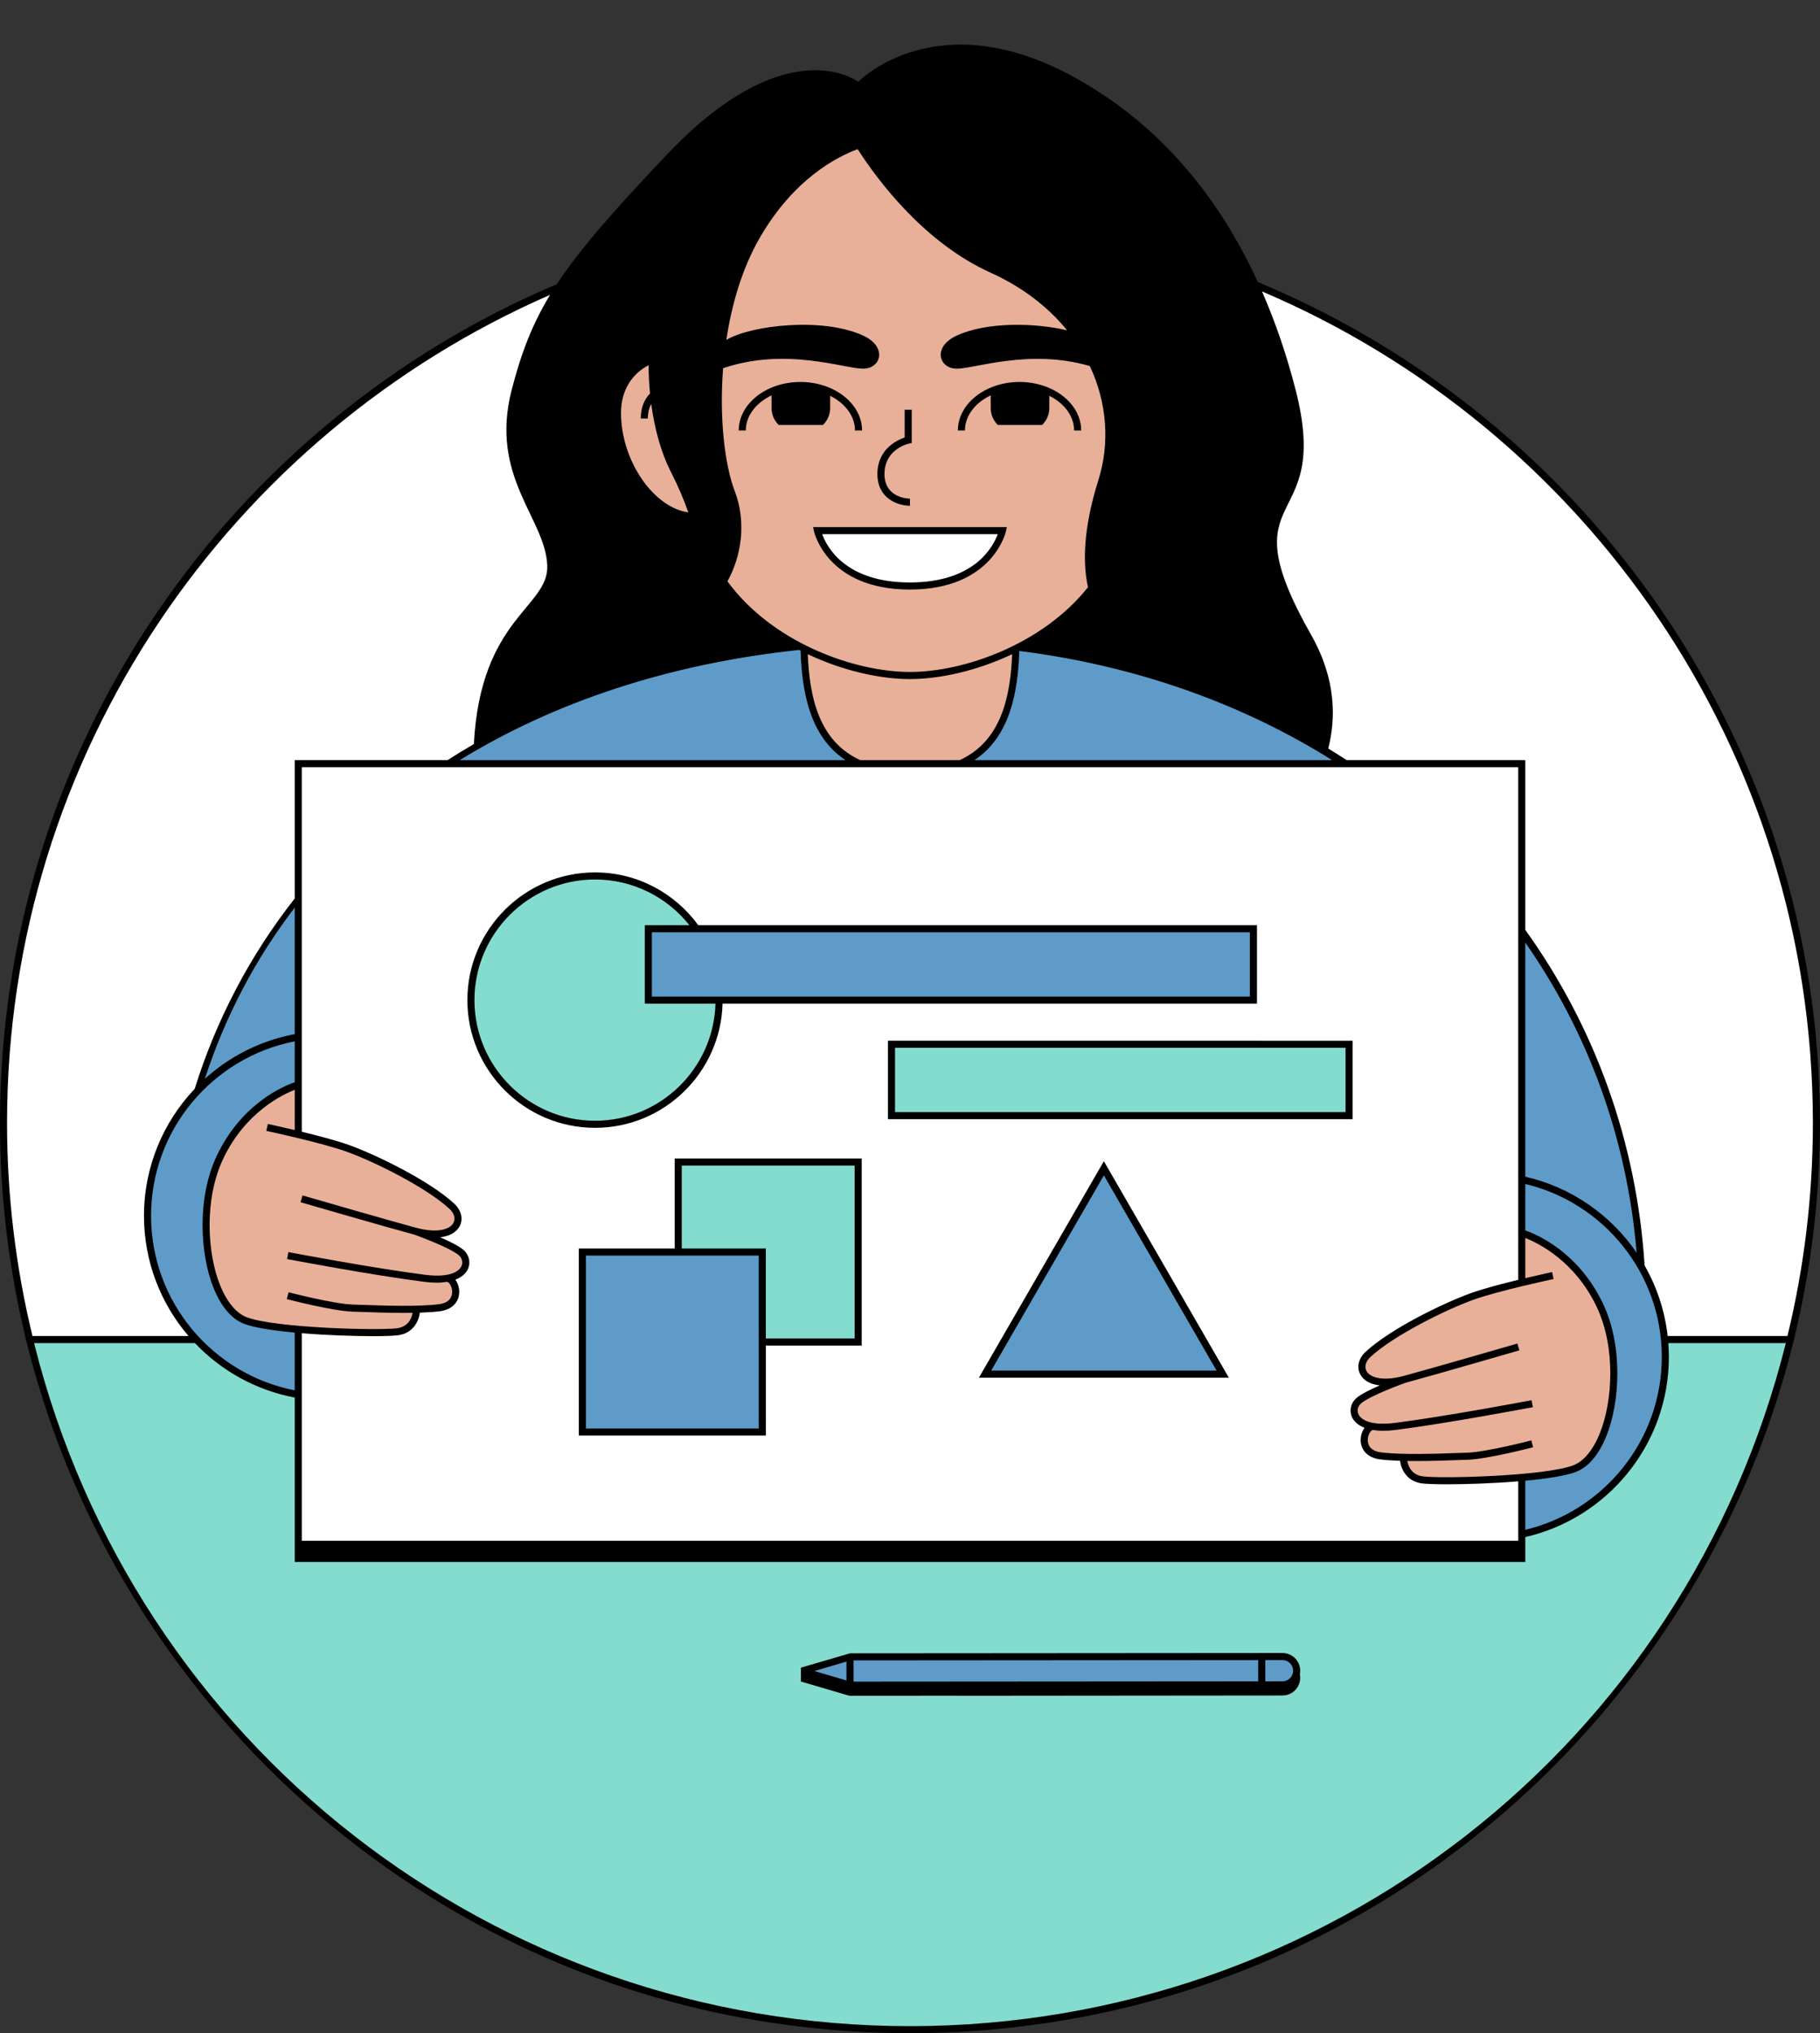
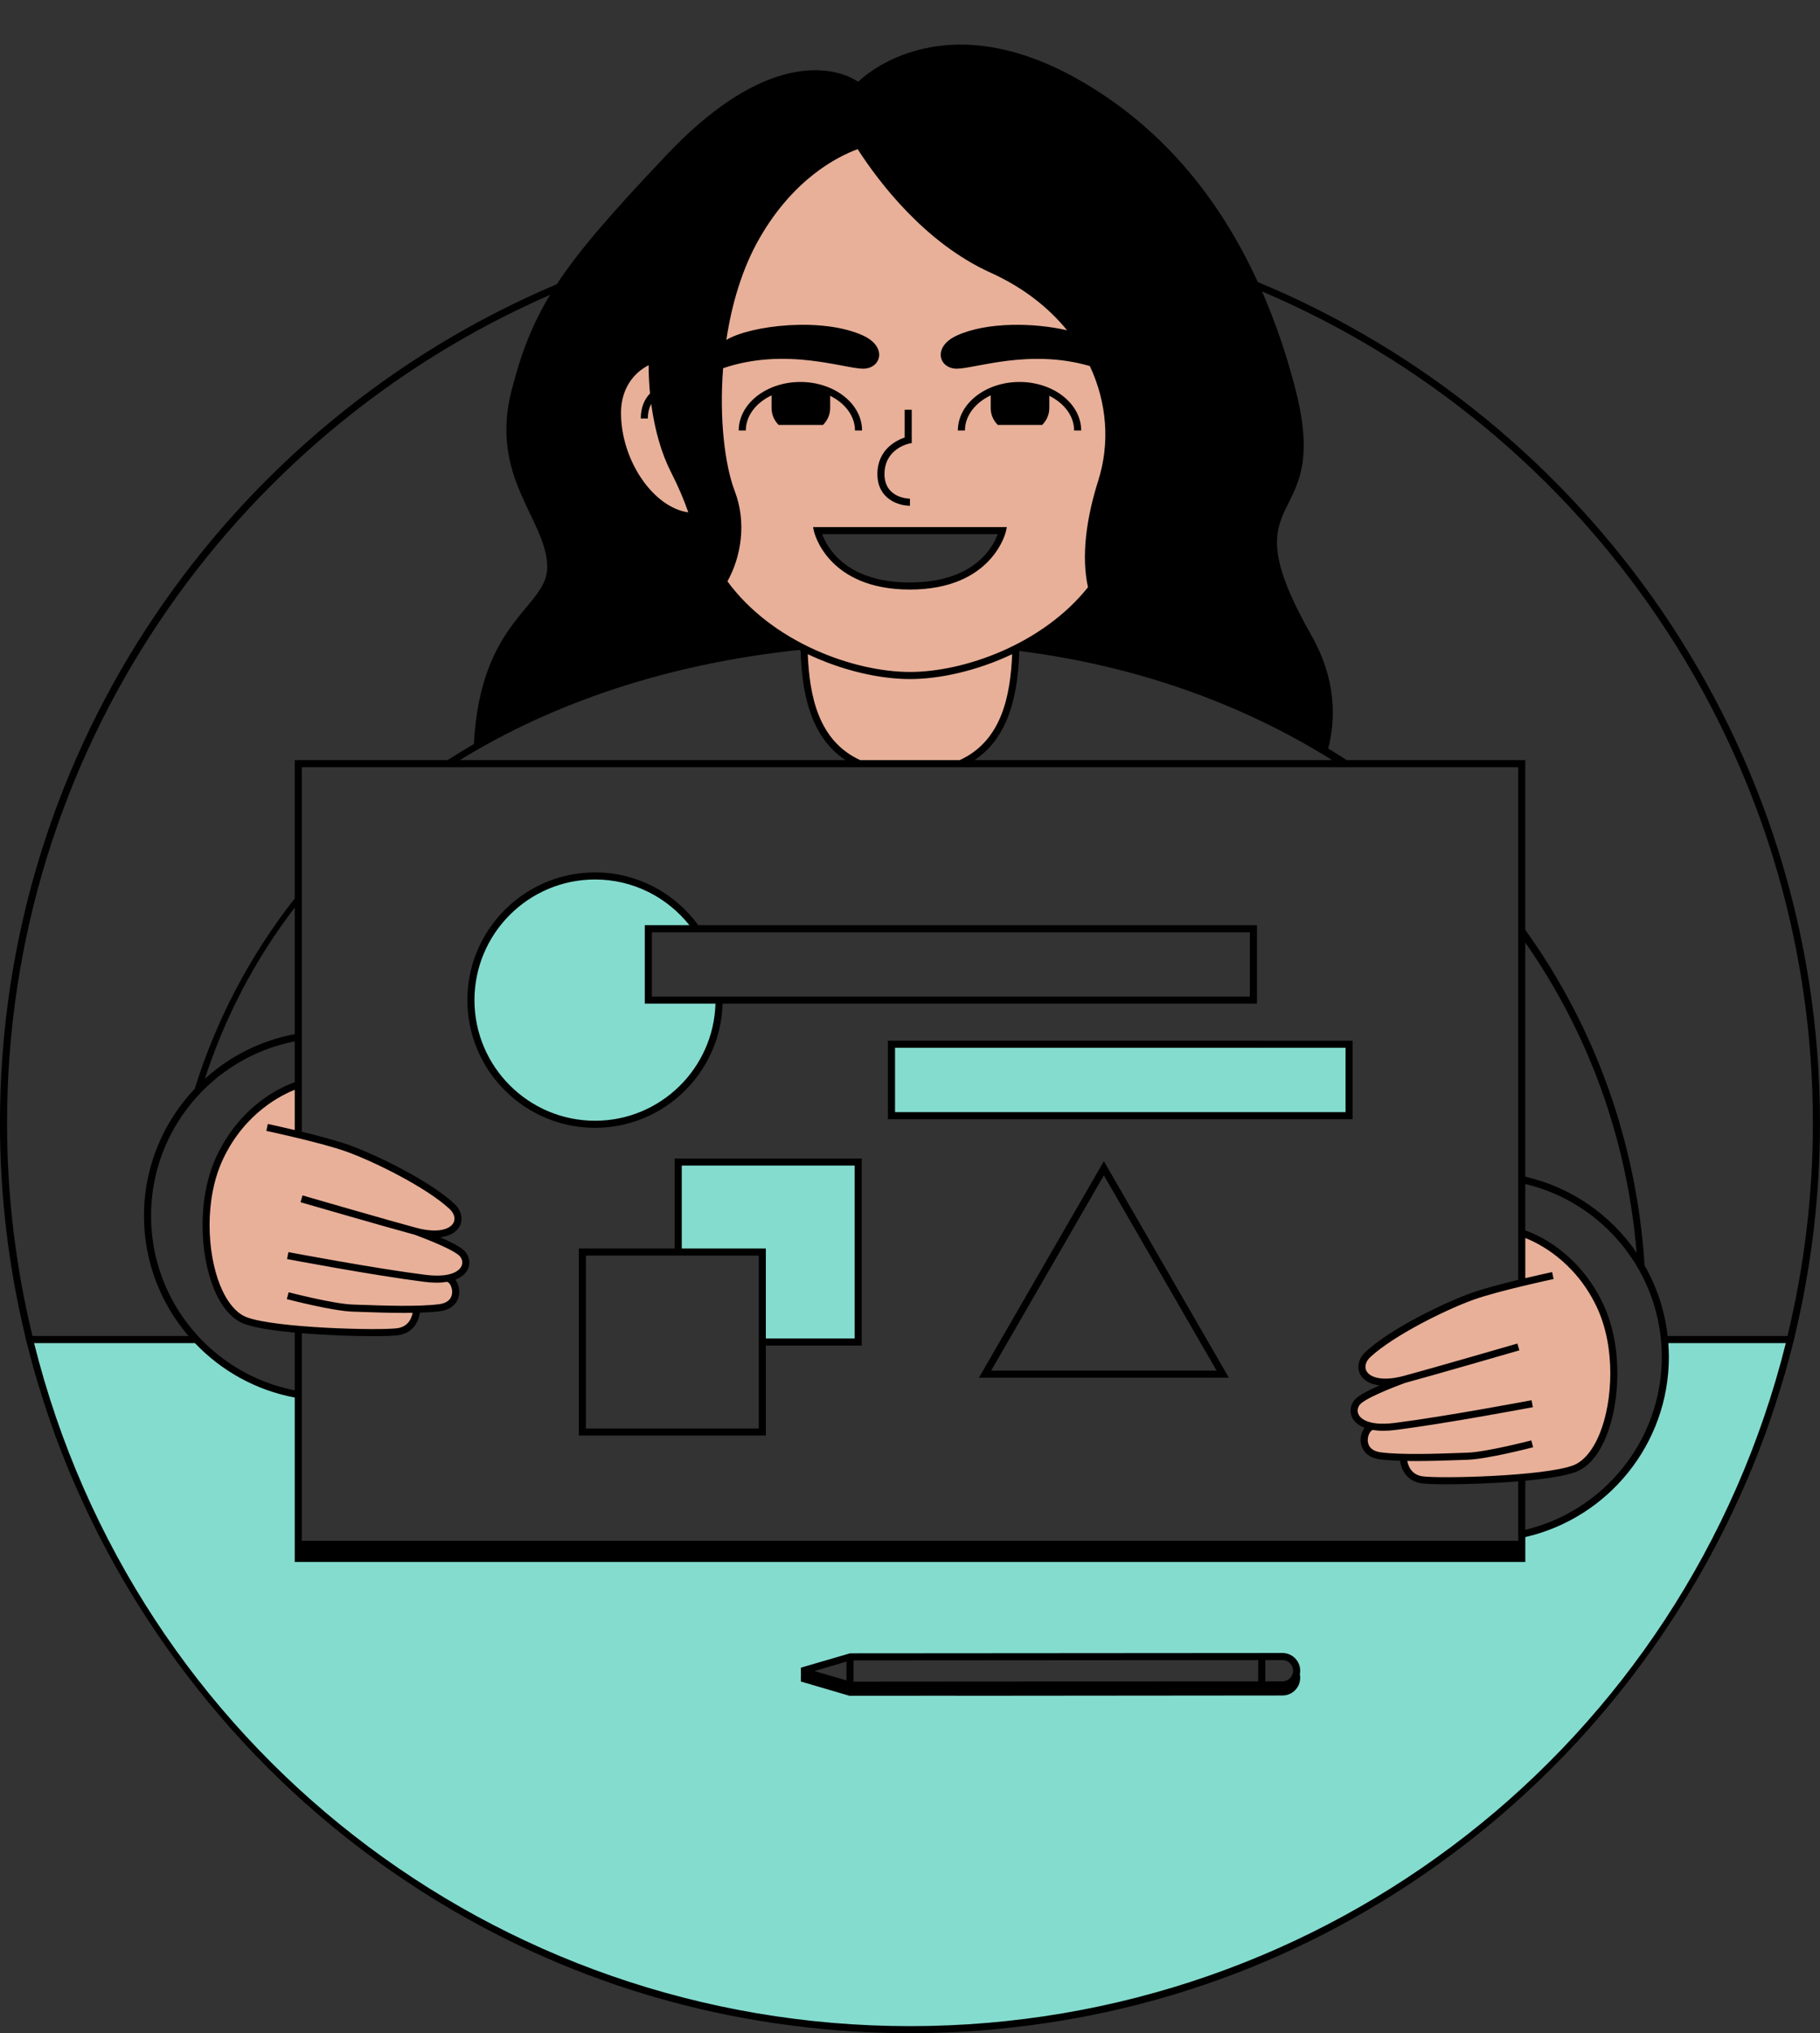
<svg xmlns="http://www.w3.org/2000/svg" fill="#000000" height="511.2" preserveAspectRatio="xMidYMid meet" version="1" viewBox="511.3 -23.1 457.7 511.2" width="457.7" zoomAndPan="magnify">
  <rect x="511.3" y="-23.1" width="457.7" height="511.2" fill="#333333" stroke="none" />
  <g id="change1_1">
-     <path d="M740.139,486.872c-2.613,0-5.373-0.057-8.687-0.183l-1.782-0.068c-2.667-0.122-5.272-0.283-7.746-0.482 c-0.902-0.07-1.797-0.153-2.694-0.236l-0.499-0.047c-1.446-0.136-2.889-0.287-4.33-0.449c-2.745-0.306-5.625-0.681-8.563-1.119 l-0.412-0.061c-39.396-5.963-75.328-21.672-106.8-46.688c-17.907-14.234-33.611-31.191-46.676-50.4 c-0.379-0.556-1.358-2.023-1.358-2.023c-1.26-1.897-2.496-3.812-3.701-5.749c-0.685-1.097-1.365-2.196-2.029-3.305 c-0.652-1.086-1.304-2.175-1.938-3.273c-1.073-1.857-2.117-3.729-3.136-5.617c-0.537-0.989-1.057-1.985-1.577-2.983 c-0.854-1.632-1.686-3.277-2.498-4.933c-0.588-1.194-1.161-2.394-1.726-3.598c-0.73-1.556-1.443-3.117-2.136-4.69l-0.271-0.61 c-0.346-0.782-0.694-1.564-1.027-2.35c-0.859-2.02-1.683-4.056-2.482-6.103c-0.429-1.097-0.847-2.197-1.257-3.301 c-0.621-1.657-1.217-3.32-1.797-4.996c-0.499-1.439-0.98-2.887-1.45-4.339c-0.475-1.46-0.932-2.926-1.377-4.396l-0.245-0.815 c-0.247-0.812-0.492-1.624-0.727-2.442c-0.624-2.189-1.206-4.393-1.766-6.607c-0.057-0.233-0.28-1.031-0.322-1.193l-0.285-1.293 c-4.186-17.389-6.307-35.306-6.307-53.252c0-91.666,54.667-174.002,139.274-209.762l0.349-0.148l0.207-0.316 c5.935-9.032,14.898-19.055,27.436-32.298c16.386-17.309,28.886-20.943,36.49-20.943c6.486,0,10.039,2.638,10.074,2.664l0.878,0.666 l0.775-0.787c0.087-0.09,8.916-8.98,24.851-8.98c9.107,0,18.798,2.859,28.804,8.497c19.386,10.921,34.459,27.902,44.804,50.469 l0.205,0.444l0.45,0.188c85.417,35.465,140.608,118.015,140.608,210.307c0,17.94-2.121,35.857-6.307,53.252l-0.37,1.538h0.017 c-0.021,0.075-0.236,0.873-0.236,0.873c-0.57,2.256-1.165,4.508-1.803,6.74c-0.231,0.807-0.473,1.608-0.716,2.411l-0.202,0.669 c-0.471,1.561-0.956,3.115-1.46,4.662c-0.424,1.309-0.855,2.614-1.304,3.915c-0.621,1.797-1.264,3.581-1.926,5.358 c-0.393,1.05-0.791,2.103-1.201,3.152c-0.815,2.09-1.655,4.163-2.531,6.22c-0.325,0.767-0.662,1.526-0.998,2.284l-0.235,0.53 c-0.73,1.655-1.479,3.298-2.248,4.932c-0.513,1.09-1.031,2.175-1.559,3.256c-0.857,1.747-1.737,3.484-2.637,5.208 c-0.497,0.951-0.994,1.902-1.505,2.849c-1.038,1.923-2.103,3.83-3.197,5.721c-0.608,1.052-1.232,2.095-1.857,3.138 c-0.714,1.194-1.439,2.369-2.171,3.539c-1.149,1.841-2.324,3.661-3.522,5.469c-0.501,0.751-0.994,1.491-1.497,2.229 c-13.055,19.177-28.742,36.109-46.628,50.327c-31.474,25.018-67.406,40.726-106.795,46.687l-0.269,0.04 c-3.042,0.455-5.917,0.831-8.706,1.142c-1.445,0.162-2.889,0.313-4.337,0.449l-0.497,0.047c-0.897,0.083-1.792,0.167-2.693,0.236 c-2.475,0.198-5.081,0.36-7.75,0.482l-1.735,0.066C745.514,486.815,742.754,486.872,740.139,486.872z" fill="#ffffff" />
-   </g>
+     </g>
  <g id="change2_1">
    <path d="M961.54,313.703h-31.65c0.136,1.435,0.212,2.888,0.212,4.359c0,21.927-15.479,40.233-36.105,44.603v2.519 H586.306v-37.644c-10.049-1.708-18.975-6.7-25.638-13.838h-41.929h-0.004c0.025,0.102,0.053,0.203,0.078,0.305 c0.337,1.367,0.685,2.729,1.047,4.087c0.064,0.238,0.129,0.476,0.193,0.714c0.373,1.382,0.754,2.76,1.152,4.131 c0.013,0.044,0.026,0.088,0.039,0.132c1.281,4.407,2.695,8.757,4.231,13.049c0.062,0.173,0.121,0.347,0.183,0.52 c0.42,1.164,0.855,2.32,1.293,3.475c0.169,0.445,0.336,0.891,0.508,1.335c0.414,1.07,0.837,2.135,1.266,3.197 c0.208,0.515,0.418,1.029,0.63,1.543c0.424,1.028,0.854,2.054,1.293,3.074c0.226,0.526,0.458,1.048,0.688,1.572 c0.447,1.019,0.896,2.038,1.357,3.049c0.201,0.44,0.409,0.875,0.613,1.313c1.101,2.371,2.236,4.722,3.416,7.048 c0.052,0.102,0.101,0.205,0.153,0.307c0.459,0.902,0.933,1.794,1.404,2.689c0.325,0.619,0.648,1.239,0.978,1.854 c0.45,0.837,0.911,1.668,1.371,2.499c0.367,0.663,0.736,1.326,1.109,1.985c0.454,0.801,0.914,1.598,1.378,2.393 c0.401,0.688,0.807,1.373,1.216,2.056c0.456,0.764,0.914,1.527,1.379,2.285c0.441,0.719,0.891,1.433,1.34,2.147 c0.451,0.717,0.898,1.436,1.357,2.148c0.551,0.854,1.114,1.7,1.676,2.546c0.653,0.984,1.312,1.962,1.98,2.936 c0.624,0.91,1.249,1.82,1.886,2.721c0.44,0.622,0.891,1.236,1.337,1.854c0.552,0.764,1.105,1.528,1.666,2.285 c0.468,0.631,0.943,1.257,1.418,1.884c0.56,0.738,1.123,1.474,1.691,2.206c0.48,0.617,0.962,1.232,1.448,1.844 c0.587,0.74,1.181,1.474,1.777,2.207c0.476,0.585,0.952,1.171,1.434,1.752c0.663,0.798,1.336,1.588,2.01,2.377 c0.426,0.499,0.847,1.002,1.277,1.497c1.082,1.246,2.176,2.48,3.285,3.702c0.319,0.351,0.646,0.695,0.967,1.045 c0.829,0.902,1.661,1.802,2.505,2.691c0.464,0.489,0.936,0.972,1.405,1.457c0.716,0.741,1.434,1.48,2.16,2.212 c0.505,0.509,1.015,1.014,1.526,1.519c0.711,0.703,1.425,1.401,2.145,2.095c0.515,0.496,1.03,0.991,1.55,1.482 c0.752,0.711,1.51,1.414,2.272,2.115c0.493,0.453,0.983,0.909,1.48,1.359c0.894,0.809,1.799,1.606,2.706,2.401 c0.371,0.325,0.737,0.656,1.111,0.979c1.265,1.094,2.543,2.174,3.832,3.24c0.403,0.334,0.814,0.659,1.219,0.99 c0.912,0.744,1.826,1.485,2.75,2.215c0.529,0.418,1.064,0.83,1.597,1.243c0.817,0.634,1.636,1.265,2.462,1.888 c0.567,0.428,1.137,0.852,1.709,1.275c0.815,0.603,1.634,1.2,2.457,1.792c0.573,0.412,1.145,0.824,1.722,1.231 c0.866,0.611,1.74,1.213,2.615,1.813c0.536,0.367,1.068,0.738,1.607,1.1c1.107,0.745,2.224,1.476,3.345,2.201 c0.312,0.202,0.62,0.411,0.933,0.611c1.406,0.901,2.825,1.784,4.252,2.654c0.533,0.325,1.072,0.64,1.607,0.961 c0.93,0.557,1.862,1.112,2.8,1.656c0.62,0.359,1.244,0.711,1.867,1.064c0.872,0.494,1.747,0.985,2.626,1.468 c0.647,0.356,1.296,0.708,1.947,1.057c0.875,0.47,1.754,0.932,2.636,1.391c0.652,0.339,1.303,0.679,1.959,1.012 c0.934,0.474,1.874,0.937,2.815,1.399c0.602,0.295,1.201,0.596,1.807,0.887c1.394,0.669,2.796,1.323,4.206,1.964 c0.543,0.247,1.09,0.486,1.635,0.728c1.13,0.503,2.261,1.002,3.4,1.487c0.667,0.284,1.339,0.557,2.01,0.835 c0.923,0.382,1.846,0.763,2.775,1.134c0.721,0.288,1.445,0.569,2.17,0.849c0.891,0.345,1.784,0.685,2.679,1.019 c0.743,0.277,1.487,0.551,2.234,0.82c0.9,0.325,1.805,0.641,2.71,0.954c0.738,0.256,1.476,0.514,2.218,0.762 c0.973,0.326,1.953,0.639,2.932,0.952c0.677,0.216,1.351,0.44,2.031,0.65c1.585,0.49,3.177,0.964,4.776,1.421 c0.672,0.192,1.349,0.369,2.024,0.555c1.004,0.276,2.008,0.554,3.018,0.817c0.78,0.203,1.565,0.396,2.348,0.591 c0.915,0.228,1.83,0.454,2.749,0.671c0.815,0.192,1.633,0.378,2.452,0.562c0.896,0.201,1.795,0.396,2.695,0.587 c0.83,0.176,1.661,0.35,2.495,0.516c0.914,0.183,1.832,0.355,2.75,0.527c0.818,0.153,1.635,0.309,2.455,0.453 c1.02,0.179,2.045,0.343,3.07,0.509c0.833,0.135,1.664,0.274,2.499,0.399c1.547,0.232,3.099,0.451,4.656,0.652 c0.805,0.104,1.615,0.193,2.423,0.288c0.963,0.114,1.925,0.229,2.892,0.331c0.861,0.091,1.725,0.17,2.588,0.252 c0.919,0.086,1.839,0.17,2.761,0.245c0.882,0.072,1.765,0.138,2.65,0.2c0.921,0.065,1.844,0.122,2.768,0.175 c0.881,0.051,1.762,0.102,2.646,0.143c0.949,0.044,1.902,0.076,2.854,0.108c0.862,0.029,1.722,0.064,2.586,0.084 c1.126,0.026,2.256,0.034,3.386,0.043c0.639,0.005,1.277,0.021,1.917,0.021s1.278-0.015,1.918-0.021 c1.13-0.009,2.26-0.017,3.386-0.043c0.864-0.02,1.725-0.054,2.586-0.084c0.953-0.032,1.905-0.064,2.854-0.108 c0.884-0.041,1.765-0.092,2.646-0.143c0.924-0.054,1.847-0.111,2.768-0.175c0.884-0.062,1.768-0.128,2.65-0.2 c0.922-0.075,1.842-0.159,2.761-0.245c0.864-0.081,1.727-0.161,2.588-0.252c0.966-0.102,1.929-0.217,2.892-0.331 c0.808-0.096,1.618-0.184,2.423-0.288c1.557-0.201,3.109-0.419,4.656-0.652c0.836-0.125,1.667-0.264,2.499-0.399 c1.025-0.165,2.05-0.33,3.07-0.509c0.821-0.144,1.638-0.3,2.455-0.453c0.918-0.172,1.836-0.344,2.75-0.527 c0.833-0.166,1.664-0.34,2.495-0.516c0.9-0.19,1.799-0.386,2.695-0.587c0.819-0.184,1.636-0.369,2.452-0.562 c0.919-0.217,1.834-0.443,2.749-0.671c0.783-0.195,1.568-0.388,2.348-0.591c1.01-0.263,2.014-0.54,3.018-0.817 c0.674-0.186,1.352-0.363,2.024-0.555c1.599-0.456,3.192-0.931,4.777-1.421c0.679-0.21,1.351-0.433,2.027-0.649 c0.981-0.314,1.962-0.627,2.937-0.954c0.741-0.248,1.477-0.506,2.214-0.761c0.906-0.314,1.811-0.63,2.712-0.955 c0.747-0.269,1.491-0.544,2.234-0.82c0.896-0.334,1.789-0.674,2.679-1.019c0.725-0.281,1.449-0.562,2.171-0.849 c0.927-0.37,1.849-0.75,2.771-1.132c0.672-0.279,1.347-0.553,2.016-0.838c1.137-0.484,2.266-0.983,3.394-1.485 c0.547-0.244,1.097-0.483,1.642-0.731c1.408-0.64,2.809-1.294,4.201-1.962c0.608-0.292,1.21-0.594,1.815-0.891 c0.939-0.461,1.877-0.922,2.808-1.395c0.656-0.333,1.307-0.673,1.96-1.012c0.882-0.459,1.761-0.921,2.636-1.391 c0.651-0.35,1.3-0.702,1.948-1.058c0.878-0.482,1.751-0.972,2.621-1.465c0.626-0.355,1.252-0.708,1.874-1.068 c0.937-0.543,1.867-1.097,2.795-1.652c0.536-0.321,1.076-0.637,1.61-0.962c1.427-0.87,2.845-1.753,4.252-2.654 c0.315-0.202,0.624-0.411,0.937-0.614c1.119-0.724,2.233-1.454,3.338-2.197c0.542-0.364,1.077-0.737,1.616-1.106 c0.873-0.598,1.744-1.198,2.608-1.808c0.577-0.407,1.149-0.819,1.722-1.231c0.823-0.592,1.642-1.189,2.457-1.792 c0.572-0.423,1.142-0.847,1.709-1.276c0.825-0.622,1.643-1.252,2.459-1.885c0.534-0.414,1.07-0.826,1.6-1.245 c0.921-0.728,1.832-1.466,2.741-2.207c0.409-0.334,0.824-0.662,1.231-0.999c1.288-1.065,2.564-2.143,3.827-3.236 c0.38-0.328,0.752-0.665,1.129-0.995c0.901-0.789,1.799-1.581,2.687-2.384c0.5-0.452,0.994-0.912,1.491-1.369 c0.757-0.697,1.513-1.397,2.261-2.104c0.521-0.493,1.038-0.989,1.555-1.487c0.719-0.692,1.432-1.39,2.142-2.091 c0.512-0.506,1.023-1.013,1.53-1.524c0.722-0.728,1.436-1.463,2.148-2.2c0.473-0.489,0.948-0.975,1.416-1.469 c0.836-0.881,1.66-1.772,2.482-2.666c0.329-0.357,0.663-0.709,0.989-1.069c1.108-1.221,2.201-2.455,3.282-3.699 c0.428-0.493,0.847-0.994,1.272-1.491c0.677-0.792,1.353-1.586,2.019-2.388c0.479-0.577,0.952-1.16,1.426-1.742 c0.598-0.734,1.193-1.471,1.782-2.213c0.487-0.613,0.97-1.229,1.45-1.847c0.567-0.73,1.129-1.464,1.687-2.2 c0.475-0.627,0.951-1.254,1.42-1.887c0.559-0.754,1.109-1.514,1.659-2.275c0.45-0.622,0.903-1.24,1.346-1.867 c0.627-0.886,1.241-1.781,1.855-2.676c0.687-1,1.365-2.007,2.036-3.018c0.552-0.831,1.105-1.661,1.646-2.5 c0.463-0.718,0.914-1.443,1.369-2.167c0.445-0.708,0.891-1.414,1.328-2.127c0.468-0.763,0.928-1.531,1.388-2.299 c0.405-0.679,0.809-1.359,1.207-2.042c0.465-0.796,0.925-1.595,1.381-2.398c0.375-0.66,0.744-1.324,1.112-1.989 c0.46-0.83,0.92-1.66,1.369-2.496c0.33-0.614,0.652-1.233,0.976-1.85c0.471-0.896,0.946-1.79,1.406-2.693 c0.052-0.102,0.101-0.205,0.152-0.307c1.18-2.326,2.315-4.677,3.416-7.048c0.203-0.438,0.412-0.873,0.613-1.313 c0.463-1.015,0.913-2.037,1.362-3.059c0.228-0.518,0.457-1.036,0.681-1.556c0.44-1.023,0.87-2.051,1.296-3.081 c0.212-0.513,0.422-1.026,0.63-1.541c0.429-1.062,0.853-2.127,1.266-3.197c0.172-0.444,0.339-0.89,0.508-1.335 c0.438-1.155,0.873-2.312,1.293-3.475c0.062-0.173,0.121-0.347,0.183-0.52c1.536-4.292,2.95-8.642,4.231-13.049 c0.013-0.044,0.026-0.088,0.039-0.132c0.398-1.371,0.779-2.75,1.152-4.131c0.064-0.238,0.13-0.476,0.193-0.714 c0.361-1.357,0.71-2.72,1.047-4.087c0.025-0.102,0.053-0.203,0.078-0.305H961.54z M833.83,400.528l-81.865,0.077v-0.019l-26.9,0.019 l-12.099-3.551l12.094-3.569l103.548-0.073v0.001l5.219-0.005c1.965-0.002,3.562,1.591,3.562,3.558 C837.39,398.931,835.796,400.528,833.83,400.528z M629.729,228.36c0-17.242,13.977-31.219,31.219-31.219 c10.556,0,19.87,5.254,25.521,13.274h-12.126v17.945h17.824c0,17.242-13.977,31.219-31.219,31.219 C643.706,259.579,629.729,245.601,629.729,228.36z M850.576,257.411H735.493v-17.945h115.083V257.411z M703.007,314.324V291.7 h-21.145v-22.626h45.251v45.251H703.007z" fill="#84dccf" />
  </g>
  <g id="change3_1">
-     <path d="M930.103,318.063c0,21.927-15.479,40.233-36.105,44.603v-14.279c5.555-0.488,10.563-1.21,13.235-2.211 c9.422-3.532,13.347-26.525,6.383-41.134c-5.196-10.904-11.145-14.062-13.829-14.964v-0.971l-5.789-2.358v-75.744 c17.469,24.248,28.037,53.102,30.023,84.317c3.176,5.507,5.239,11.734,5.87,18.382C930.027,315.139,930.103,316.592,930.103,318.063 z M766.777,139.925c-0.314,10.916-2.236,23.767-13.91,28.98h96.884c-23.252-15.205-51.114-25.499-82.365-29.3 C767.182,139.711,766.981,139.822,766.777,139.925z M713.501,139.923c-0.339-0.172-0.674-0.354-1.011-0.532 c-34.953,3.634-64.552,14.145-88.344,29.514h103.266C715.737,163.692,713.815,150.84,713.501,139.923z M833.826,393.408 l-5.219,0.005v-0.001l-103.548,0.073l-12.094,3.569l12.099,3.551l26.9-0.019v0.019l81.865-0.077c1.967,0,3.56-1.597,3.558-3.562 C837.388,394.999,835.791,393.406,833.826,393.408z M548.4,282.6c0,12.025,4.662,22.956,12.268,31.103 c6.664,7.138,15.589,12.129,25.638,13.838v-16.395c-5.565-0.488-10.584-1.211-13.26-2.214c-9.422-3.532-13.347-26.525-6.383-41.134 c4.826-10.126,10.297-13.57,13.204-14.733v-0.752l6.439-2.622v-46.625c-11.477,14.497-19.939,30.75-25.271,48.045 C553.213,259.298,548.4,270.384,548.4,282.6z M818.79,322.404l-29.884-51.759l-29.884,51.759H818.79z M826.515,210.415H686.468 h-12.126v17.945h17.824h134.349V210.415z M657.756,291.7v45.251h45.251v-22.626V291.7h-21.145H657.756z" fill="#5e9bc9" />
-   </g>
+     </g>
  <g id="change4_1">
    <path d="M795.336,67.36c-0.686-10.486-2.854-21.474-7.58-31.054c-7.635-15.477-21.962-27.27-47.617-27.27 s-39.982,11.793-47.617,27.27c-4.726,9.58-6.893,20.568-7.58,31.054c-7.654-3.124-18.358,1.823-18.358,13.342 c0,12.763,9.253,26.165,19.424,26.033c3.052,15.064,13.973,26.047,26.481,32.656c0.337,0.178,0.672,0.36,1.011,0.532 c0.313,10.916,2.236,23.769,13.91,28.982h25.456c11.674-5.213,13.596-18.064,13.91-28.98c0.204-0.103,0.405-0.214,0.608-0.32 c12.677-6.585,23.801-17.643,26.887-32.87c10.171,0.132,19.424-13.27,19.424-26.033C813.695,69.184,802.99,64.236,795.336,67.36z M740.122,124.24c-20.334,0-23.248-13.925-23.248-13.925h46.531C763.405,110.315,760.455,124.24,740.122,124.24z M623.743,298.293 l0.039,0.011c2.266,0.208,4.043,6.631-1.992,7.405c-1.634,0.21-3.626,0.32-5.753,0.372l0.028,0.037c0,0,0,5.007-4.797,5.627 c-3.087,0.399-14.917,0.283-24.962-0.599c-5.565-0.488-10.584-1.211-13.26-2.214c-9.422-3.532-13.347-26.525-6.383-41.134 c4.826-10.126,10.297-13.57,13.204-14.733v-0.752l6.439-2.622v12.468c4.296,1.032,9.366,2.346,12.546,3.499 c7.195,2.61,20.15,9.048,26.071,14.518c3.681,3.402,0.922,8.977-9.169,6.294c0,0,8.82,3.145,11.451,5.312 C629.268,293.482,629.117,297.355,623.743,298.293z M907.232,346.175c-2.672,1.001-7.68,1.723-13.235,2.211 c-10.05,0.884-21.897,1-24.987,0.601c-4.797-0.619-4.797-5.627-4.797-5.627l0.029-0.037c-2.127-0.052-4.119-0.162-5.753-0.372 c-6.034-0.774-4.258-7.197-1.992-7.405l0.039-0.011c-5.374-0.936-5.525-4.81-3.462-6.51c2.631-2.166,11.451-5.312,11.451-5.312 c-10.091,2.682-12.85-2.893-9.169-6.294c5.92-5.47,18.876-11.909,26.071-14.518c3.186-1.155,8.27-2.472,12.571-3.505v-12.648 l5.789,2.358v0.971c2.685,0.902,8.633,4.06,13.829,14.964C920.579,319.65,916.654,342.644,907.232,346.175z" fill="#e8b099" />
  </g>
  <g id="change5_1">
    <path d="M968.99,259.269c0-95.22-58.463-177.032-141.375-211.458c-9.588-20.914-24.089-39.071-45.325-51.036 c-35.283-19.88-55.164,0.701-55.164,0.701S709.342-16.271,678.9,15.888c-13.356,14.108-21.784,23.662-27.572,32.471 c-82.205,34.746-140.037,116.201-140.037,210.91c0,18.434,2.206,36.361,6.341,53.544h-0.031l0.269,1.102 c0.115,0.469,0.256,0.93,0.374,1.398c0.563,2.227,1.149,4.444,1.776,6.645c0.312,1.096,0.648,2.184,0.976,3.274 c0.446,1.48,0.908,2.954,1.384,4.421c0.473,1.46,0.957,2.914,1.459,4.364c0.583,1.683,1.184,3.358,1.806,5.024 c0.414,1.109,0.832,2.215,1.264,3.317c0.805,2.059,1.635,4.107,2.497,6.137c0.424,0.998,0.867,1.987,1.305,2.978 c0.699,1.581,1.416,3.152,2.149,4.714c0.569,1.211,1.145,2.418,1.734,3.618c0.818,1.666,1.656,3.32,2.513,4.963 c0.523,1.002,1.046,2.004,1.584,2.998c1.026,1.898,2.077,3.781,3.155,5.646c0.638,1.105,1.293,2.198,1.949,3.292 c0.669,1.115,1.351,2.22,2.039,3.323c1.212,1.946,2.455,3.872,3.724,5.782c0.452,0.678,0.904,1.357,1.363,2.031 c12.955,19.048,28.743,36.218,46.931,50.675c31.594,25.114,68.22,41.018,107.388,46.946c0.139,0.021,0.278,0.04,0.417,0.061 c2.857,0.427,5.725,0.805,8.608,1.125c1.447,0.164,2.898,0.316,4.353,0.452c1.069,0.098,2.137,0.202,3.21,0.286 c2.585,0.206,5.183,0.364,7.792,0.483c0.595,0.026,1.191,0.046,1.788,0.068c2.9,0.109,5.808,0.183,8.734,0.183 c2.926,0,5.835-0.074,8.735-0.183c0.596-0.022,1.192-0.042,1.787-0.068c2.609-0.119,5.207-0.277,7.792-0.483 c1.072-0.084,2.139-0.188,3.208-0.286c1.457-0.137,2.909-0.289,4.357-0.452c2.878-0.32,5.742-0.697,8.595-1.123 c0.143-0.022,0.287-0.041,0.43-0.063c39.167-5.928,75.791-21.832,107.385-46.945c18.163-14.438,33.935-31.582,46.88-50.6 c0.507-0.743,1.006-1.493,1.505-2.243c1.206-1.816,2.388-3.647,3.541-5.496c0.736-1.177,1.464-2.359,2.178-3.55 c0.63-1.052,1.26-2.102,1.872-3.164c1.099-1.9,2.169-3.818,3.214-5.753c0.513-0.951,1.014-1.908,1.514-2.866 c0.905-1.733,1.789-3.477,2.651-5.235c0.532-1.087,1.052-2.179,1.567-3.274c0.772-1.642,1.526-3.294,2.26-4.958 c0.416-0.942,0.837-1.882,1.24-2.829c0.88-2.069,1.726-4.156,2.546-6.256c0.412-1.053,0.812-2.111,1.208-3.171 c0.667-1.785,1.313-3.58,1.935-5.385c0.451-1.307,0.885-2.62,1.312-3.936c0.505-1.555,0.995-3.118,1.467-4.687 c0.31-1.032,0.628-2.062,0.924-3.099c0.641-2.244,1.239-4.506,1.812-6.778c0.111-0.442,0.245-0.878,0.353-1.321l0.269-1.102h-0.029 C966.784,295.63,968.99,277.703,968.99,259.269z M846.308,168.016h-89.947c9.156-6.043,10.939-17.602,11.283-27.445 C796.968,144.263,823.641,153.825,846.308,168.016z M901.632,296.743c-0.256,0.055-3.106,0.664-6.743,1.523v-10.091 c3.187,1.244,12.421,5.706,17.924,17.249c4.861,10.203,4.085,23.76,0.806,31.881c-1.695,4.199-4.075,7.054-6.7,8.037 c-7.268,2.725-33.136,3.371-37.794,2.764c-2.866-0.37-3.681-2.606-3.917-3.873c0.698,0.011,1.403,0.018,2.116,0.018 c3.895,0,7.889-0.142,10.819-0.244l2.193-0.075c4.993-0.157,16.047-3.024,16.516-3.145l-0.449-1.723 c-0.114,0.028-11.328,2.939-16.124,3.088l-2.202,0.075c-5.342,0.189-14.292,0.509-19.472-0.155c-2.939-0.377-3.35-2.143-3.331-3.161 c0.023-1.365,0.793-2.422,1.302-2.474c0.752,0.121,1.569,0.209,2.541,0.209c0.951,0,2.013-0.066,3.201-0.219 c12.882-1.629,34.261-5.677,34.475-5.718l-0.331-1.748c-0.215,0.041-21.541,4.078-34.368,5.702 c-7.231,0.915-8.858-1.465-9.183-2.216c-0.406-0.942-0.114-2.042,0.732-2.736c2.414-1.989,10.633-4.962,11.136-5.144 c6.067-1.614,28.393-8.082,28.618-8.148l-0.497-1.711c-0.224,0.066-22.602,6.551-28.606,8.146c-5.584,1.483-8.516,0.272-9.333-1.214 c-0.596-1.082-0.214-2.448,0.995-3.565c5.801-5.358,18.694-11.768,25.774-14.335c6.229-2.261,20.133-5.224,20.271-5.255 L901.632,296.743z M929.213,318.063c0,21.076-14.665,38.782-34.323,43.479v-12.346c5.312-0.495,10.053-1.21,12.658-2.185 c3.142-1.178,5.814-4.302,7.726-9.037c3.423-8.482,4.229-22.648-0.853-33.314c-6.245-13.099-16.808-17.456-19.531-18.39v-11.685 C914.548,279.281,929.213,296.987,929.213,318.063z M894.889,272.757v-58.861c15.686,22.48,25.56,48.964,28.001,77.978 C916.388,282.373,906.454,275.407,894.889,272.757z M893.109,173.356v125.337c-4.164,1.011-8.919,2.26-11.987,3.372 c-6.944,2.519-20.127,8.934-26.372,14.702c-1.812,1.675-2.341,3.923-1.347,5.73c0.858,1.556,2.569,2.476,4.878,2.733 c-2.264,0.987-4.583,2.129-5.772,3.109c-1.461,1.203-1.956,3.138-1.234,4.815c0.316,0.733,1.149,1.96,3.19,2.747 c-0.577,0.775-0.954,1.832-0.974,2.977c-0.037,2.09,1.227,4.489,4.885,4.959c1.44,0.184,3.167,0.288,5.005,0.348 c0.281,2.103,1.652,5.187,5.515,5.686c1.125,0.144,3.375,0.223,6.268,0.223c4.921,0,11.698-0.229,17.945-0.744v14.944H587.198 V312.11c6.239,0.514,13.003,0.742,17.916,0.742c2.893,0,5.143-0.08,6.262-0.224c3.863-0.501,5.235-3.584,5.515-5.686 c1.84-0.06,3.569-0.165,5.01-0.352c3.66-0.47,4.924-2.869,4.886-4.958c-0.021-1.144-0.397-2.2-0.973-2.975 c2.039-0.788,2.872-2.013,3.189-2.746c0.724-1.677,0.228-3.612-1.234-4.815c-1.19-0.979-3.51-2.122-5.776-3.109 c2.311-0.258,4.023-1.178,4.879-2.735c0.993-1.807,0.465-4.057-1.347-5.73c-6.241-5.766-19.424-12.181-26.37-14.702 c-3.061-1.11-7.801-2.356-11.958-3.366v-88.099v-3.56h305.911V173.356z M585.418,238.725v10.289 c-2.663,0.908-13.289,5.241-19.561,18.4c-5.082,10.664-4.276,24.828-0.853,33.31c1.912,4.737,4.584,7.863,7.727,9.041 c2.609,0.978,7.363,1.694,12.686,2.189v14.52c-20.56-4.015-36.128-22.156-36.128-43.875 C549.29,260.882,564.857,242.74,585.418,238.725z M562.813,248.153c5.158-15.812,12.777-30.242,22.605-43.052v31.816 C576.821,238.529,569.048,242.503,562.813,248.153z M573.353,308.098c-2.624-0.984-5.004-3.84-6.7-8.041 c-3.277-8.121-4.051-21.678,0.81-31.877c5.523-11.588,14.804-16.036,17.956-17.261v10.109c-3.65-0.863-6.514-1.475-6.771-1.53 l-0.37,1.743c0.139,0.028,14.043,2.994,20.273,5.255c7.079,2.567,19.972,8.979,25.77,14.335c1.21,1.118,1.591,2.483,0.997,3.565 c-0.817,1.488-3.751,2.699-9.333,1.214c-6.004-1.595-28.385-8.08-28.609-8.146l-0.495,1.711c0.224,0.066,22.557,6.537,28.619,8.149 c0.475,0.17,8.719,3.152,11.141,5.145c0.844,0.696,1.137,1.794,0.732,2.736c-0.326,0.753-1.951,3.133-9.183,2.216 c-12.829-1.624-34.152-5.661-34.366-5.702l-0.333,1.748c0.215,0.041,21.592,4.089,34.475,5.719c1.187,0.151,2.248,0.217,3.199,0.217 c0.975,0,1.794-0.089,2.548-0.211c0.509,0.059,1.274,1.11,1.297,2.471c0.018,1.018-0.392,2.784-3.332,3.16 c-5.182,0.666-14.132,0.345-19.479,0.155L600,304.904c-4.795-0.151-16.01-3.06-16.122-3.09l-0.449,1.723 c0.466,0.123,11.519,2.991,16.514,3.147l2.188,0.075c2.926,0.105,6.921,0.247,10.816,0.247c0.714,0,1.42-0.007,2.12-0.018 c-0.236,1.267-1.05,3.504-3.917,3.874C606.496,311.464,580.619,310.823,573.353,308.098z M727.627,168.016 c-10.603-4.843-12.755-16.279-13.187-26.631c8.88,4.203,18.21,6.251,25.7,6.251c7.49,0,16.82-2.048,25.7-6.251 c-0.432,10.352-2.584,21.788-13.187,26.631H727.627z M693.149,69.483c15.806-5.379,30.463,0.118,35.206,0.118 c4.521,0,6.198-5.486,0-8.332c-10.171-4.674-28.213-2.61-34.395,1.1c1.35-8.981,3.991-18.008,8.367-25.608 c8.515-14.79,19.331-20.39,24.658-22.357c5.261,8.167,16.853,23.559,33.452,31.067c8.185,3.702,14.548,8.74,19.222,14.48 c-8.162-1.903-20.142-2.172-27.737,1.318c-6.198,2.846-4.521,8.332,0,8.332c4.567,0,18.328-5.085,33.455-0.661 c4.376,9.304,5.043,19.523,2.131,28.734c-3.058,9.674-4.311,19.126-2.599,26.877c-11.529,14.444-31.242,21.302-44.771,21.302 c-13.982,0-34.569-7.327-45.899-22.782c3.452-6.216,4.869-14.761,1.842-22.674C693.559,93.802,692.162,82.084,693.149,69.483z M674.417,68.727c0.01,2.428,0.129,4.801,0.351,7.101c-1.382,1.431-2.324,3.492-2.324,6.293h1.78c0-1.482,0.331-2.683,0.846-3.674 c0.888,6.65,2.62,12.569,4.962,17.14c1.869,3.647,3.271,7.012,4.37,10.138c-8.752-1.207-16.929-12.999-16.929-25.023 C667.474,74.771,670.524,70.709,674.417,68.727z M712.273,140.312c0.119,0.062,0.239,0.119,0.358,0.18 c0.338,9.86,2.105,21.465,11.286,27.523H626.94C650.789,153.344,679.677,143.769,712.273,140.312z M513.071,259.269 c0-93.05,56.267-173.192,136.557-208.228c-4.507,7.435-7.25,14.607-9.649,23.895c-5.65,21.866,8.464,32.241,8.948,44.119 c0.431,10.579-16.776,13.102-18.46,44.927c-2.238,1.3-4.44,2.643-6.601,4.034h-38.448v3.56v31.23 c-11.249,14.317-19.745,30.508-25.15,47.853c-7.898,8.336-12.758,19.579-12.758,31.941c0,11.528,4.227,22.08,11.2,30.213h-39.245 C515.296,295.637,513.071,277.709,513.071,259.269z M740.139,486.334c-104.557,0-194.971-70.562-220.267-171.741h40.445 c6.599,6.945,15.312,11.855,25.101,13.69v37.792v3.56h309.472v-3.56v-2.706c20.649-4.733,36.103-23.242,36.103-45.306 c0-1.168-0.058-2.323-0.143-3.469h29.557C935.11,415.772,844.697,486.334,740.139,486.334z M960.816,312.813h-30.128 c-0.721-6.385-2.742-12.379-5.79-17.717c-1.994-30.853-12.35-59.801-30.009-84.388v-39.132v-3.56h-44.922 c-1.529-0.993-3.073-1.966-4.636-2.914c1.914-7.491,2.019-17.429-4.25-28.468c-21.66-38.147,5.397-25.313-3.964-61.747 c-2.182-8.493-4.978-16.782-8.44-24.71C910.022,84.751,967.21,165.456,967.21,259.269 C967.21,277.709,964.984,295.637,960.816,312.813z M833.826,392.517l-5.216,0.005l-0.001-0.001l-103.55,0.075l-12.345,3.605 l0.002,1.707l0.124,0.036l-0.126,0.037l0.002,1.707l12.097,3.551l0.251,0.036l26.885-0.019l0.019,0.019l81.863-0.075 c2.453-0.002,4.448-2.001,4.448-4.454c0-0.303-0.032-0.6-0.09-0.886c0.059-0.289,0.09-0.588,0.09-0.894 C838.278,394.513,836.279,392.517,833.826,392.517z M724.169,399.416l-8.051-2.365l8.051-2.375V399.416z M725.949,399.716v-5.34 l101.768-0.072l0.005,5.34L725.949,399.716z M833.831,399.636l-4.328,0.004l-0.004-5.34l4.328-0.004c1.472,0,2.67,1.198,2.672,2.668 C836.5,398.436,835.302,399.634,833.831,399.636z M698.856,85.15h-1.78c0-6.734,6.957-12.211,15.508-12.211 s15.508,5.477,15.508,12.211h-1.78c0-3.652-2.488-6.867-6.239-8.731c0,1.003,0,2.718,0,3.104c0,1.62-0.694,3.115-1.798,4.219 h-11.161c-1.121-1.121-1.78-2.617-1.78-4.219c0-0.4,0-2.233,0-3.215C701.451,78.153,698.856,81.422,698.856,85.15z M753.967,85.15 h-1.78c0-6.734,6.957-12.211,15.508-12.211c8.551,0,15.506,5.477,15.506,12.211h-1.78c0-3.652-2.487-6.867-6.237-8.731 c0,1.003,0,2.717,0,3.104c0,1.62-0.694,3.115-1.798,4.219h-11.161c-1.121-1.121-1.78-2.617-1.78-4.219c0-0.4,0-2.232,0-3.214 C756.563,78.154,753.967,81.422,753.967,85.15z M716.003,110.498c0.03,0.146,3.302,14.632,24.118,14.632 c20.814,0,24.123-14.484,24.155-14.63l0.228-1.075h-48.726L716.003,110.498z M762.21,111.205 c-1.15,3.172-5.839,12.145-22.089,12.145c-16.252,0-20.914-8.977-22.053-12.145H762.21z M731.953,96.092 c0-6.289,4.974-8.555,6.853-9.185V79.92h1.78v8.372l-0.705,0.151c-0.251,0.053-6.148,1.396-6.148,7.649 c0,6.091,6.147,6.193,6.41,6.193l-0.004,1.78C737.307,104.065,731.953,102.399,731.953,96.092z M660.948,260.469 c17.404,0,31.586-13.928,32.064-31.219h134.394v-19.725h-140.51c-5.843-8.026-15.283-13.274-25.948-13.274 c-17.705,0-32.109,14.404-32.109,32.109S643.243,260.469,660.948,260.469z M825.625,211.305v16.165H675.233h0v-16.165H825.625z M660.948,198.031c9.607,0,18.167,4.503,23.728,11.494h-11.223v19.725h17.779c-0.477,16.31-13.86,29.439-30.284,29.439 c-16.724,0-30.329-13.605-30.329-30.329C630.619,211.636,644.224,198.031,660.948,198.031z M757.481,323.294h62.851l-31.425-54.429 L757.481,323.294z M817.248,321.514h-56.683l28.342-49.089L817.248,321.514z M734.603,258.301h116.863v-19.725H734.603V258.301z M736.383,240.356h113.303v16.165H736.383V240.356z M680.972,290.81h-24.106v47.031h47.031v-22.625h24.106v-47.031h-47.031V290.81z M702.117,336.061h-43.471V292.59h43.471V336.061z M682.752,269.965h43.471v43.471h-22.326V290.81h-21.145V269.965z" />
  </g>
</svg>